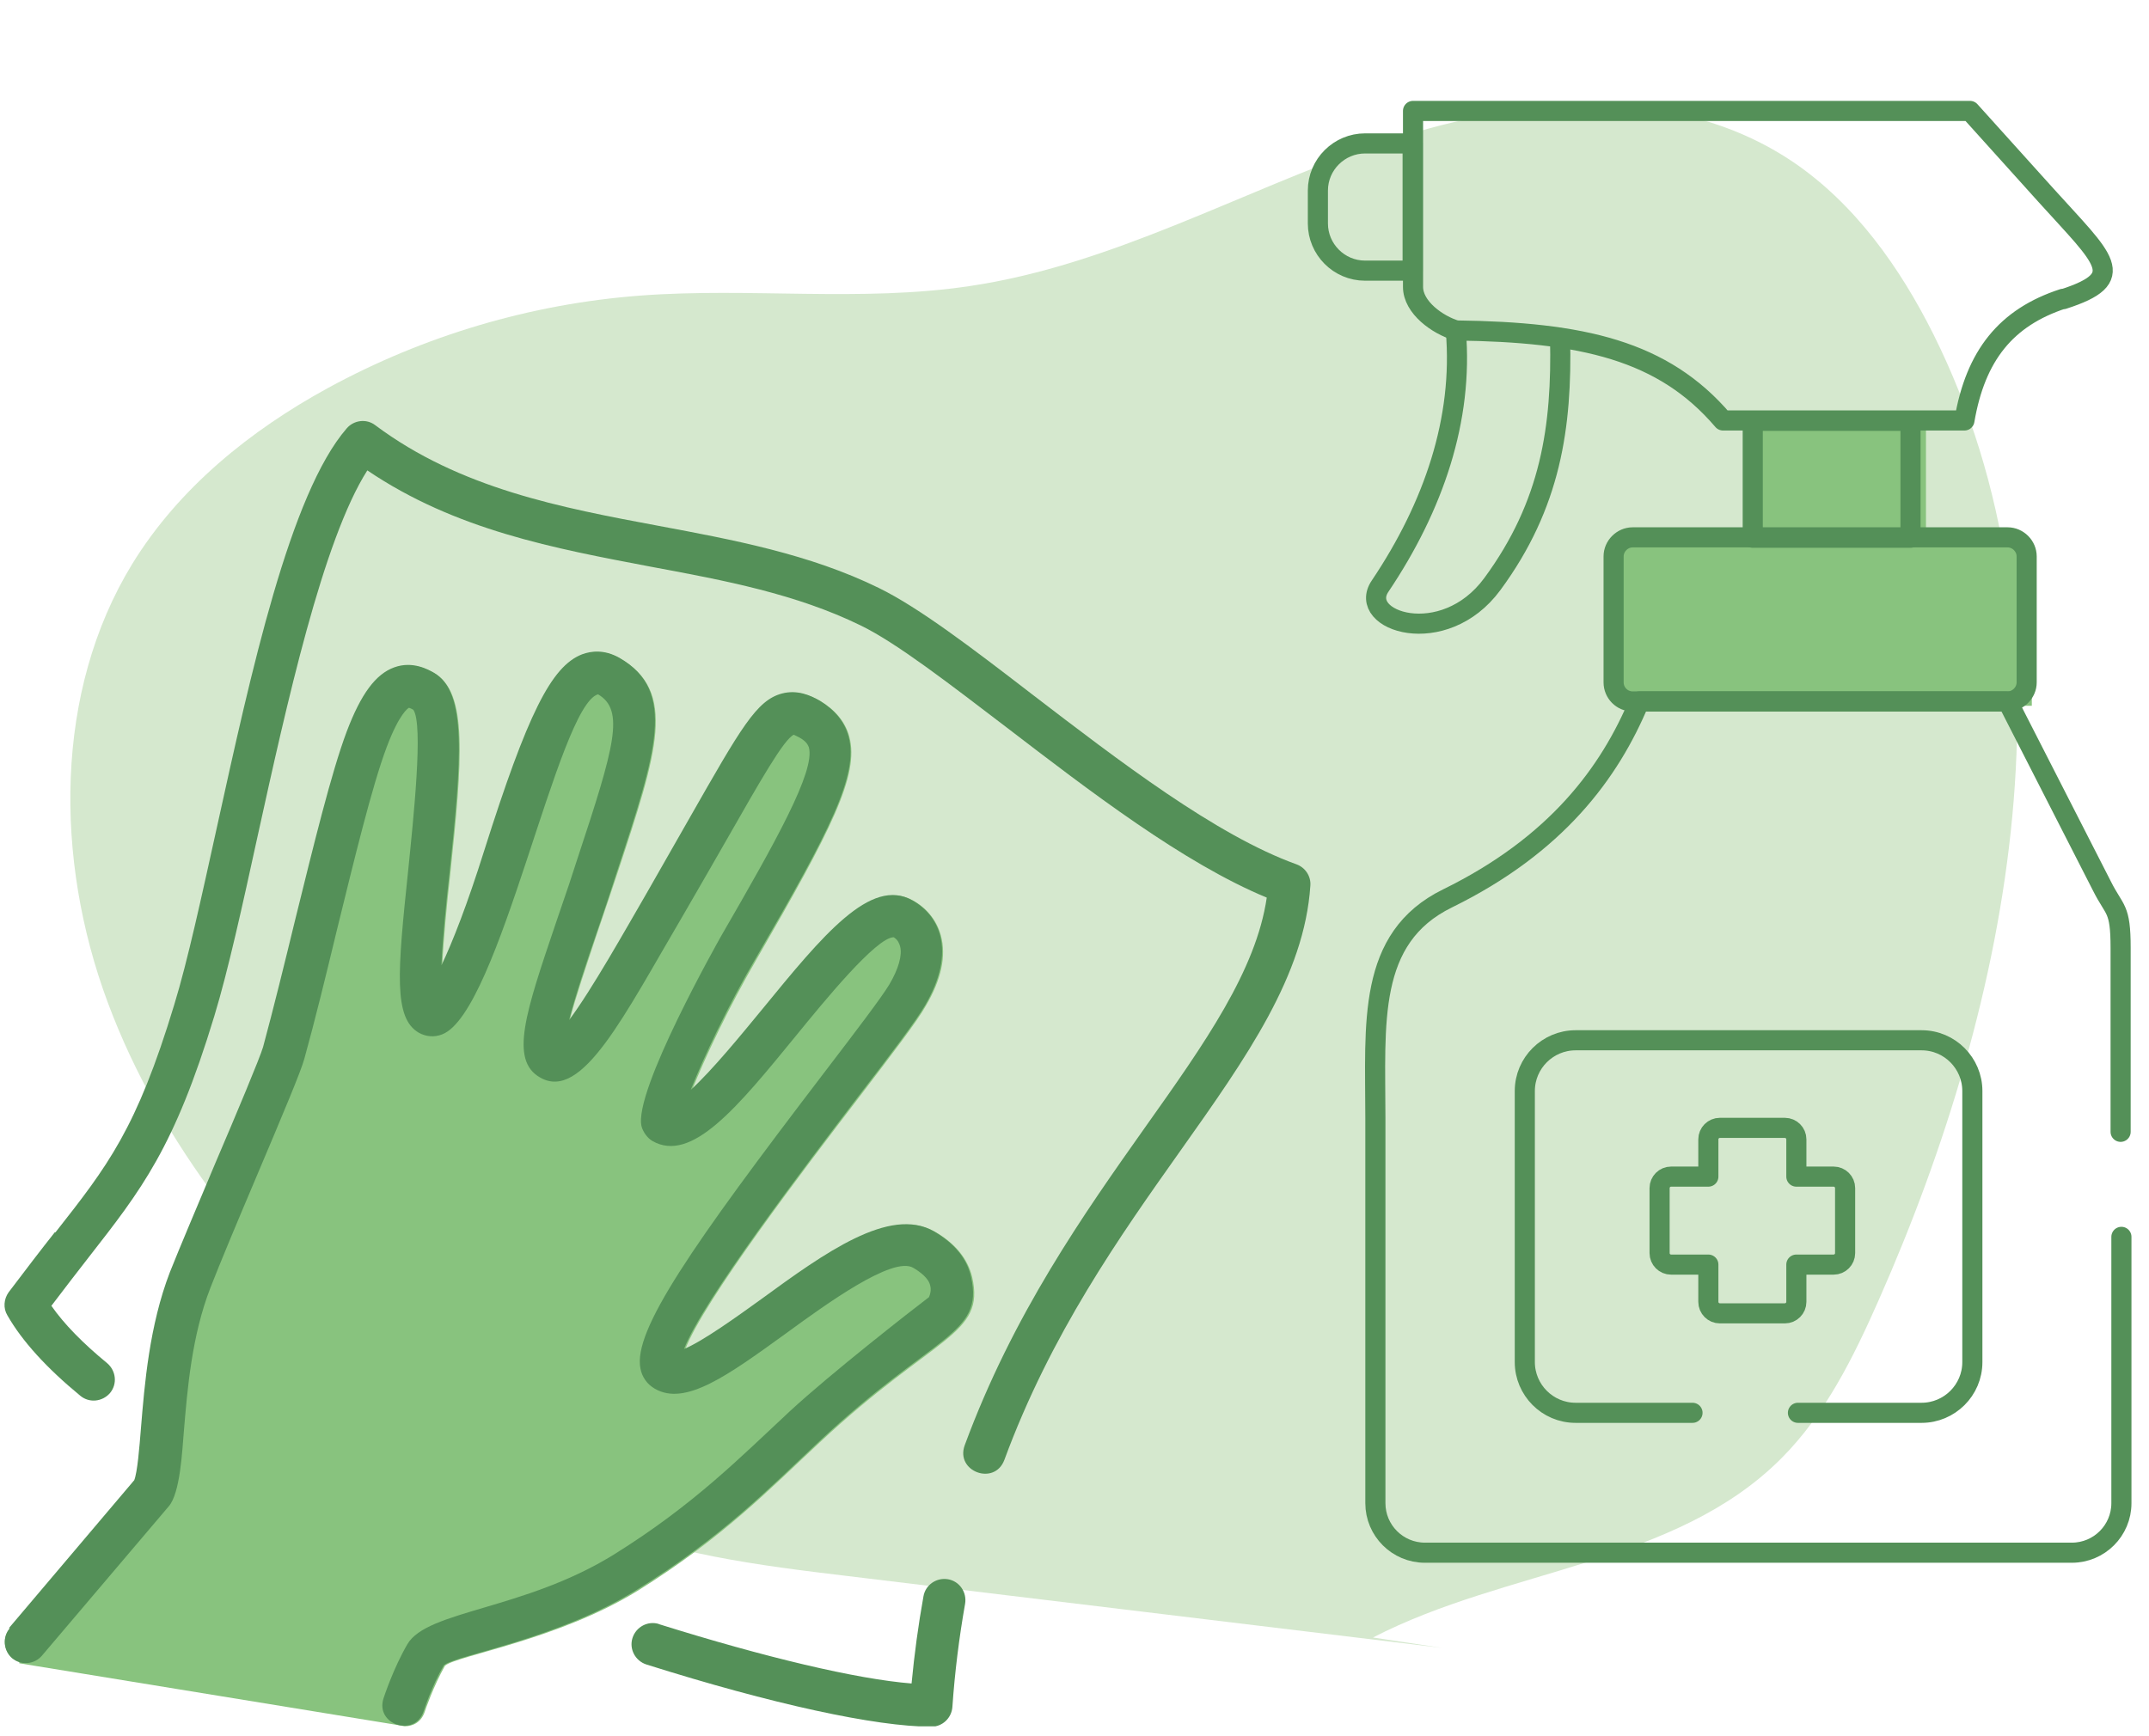
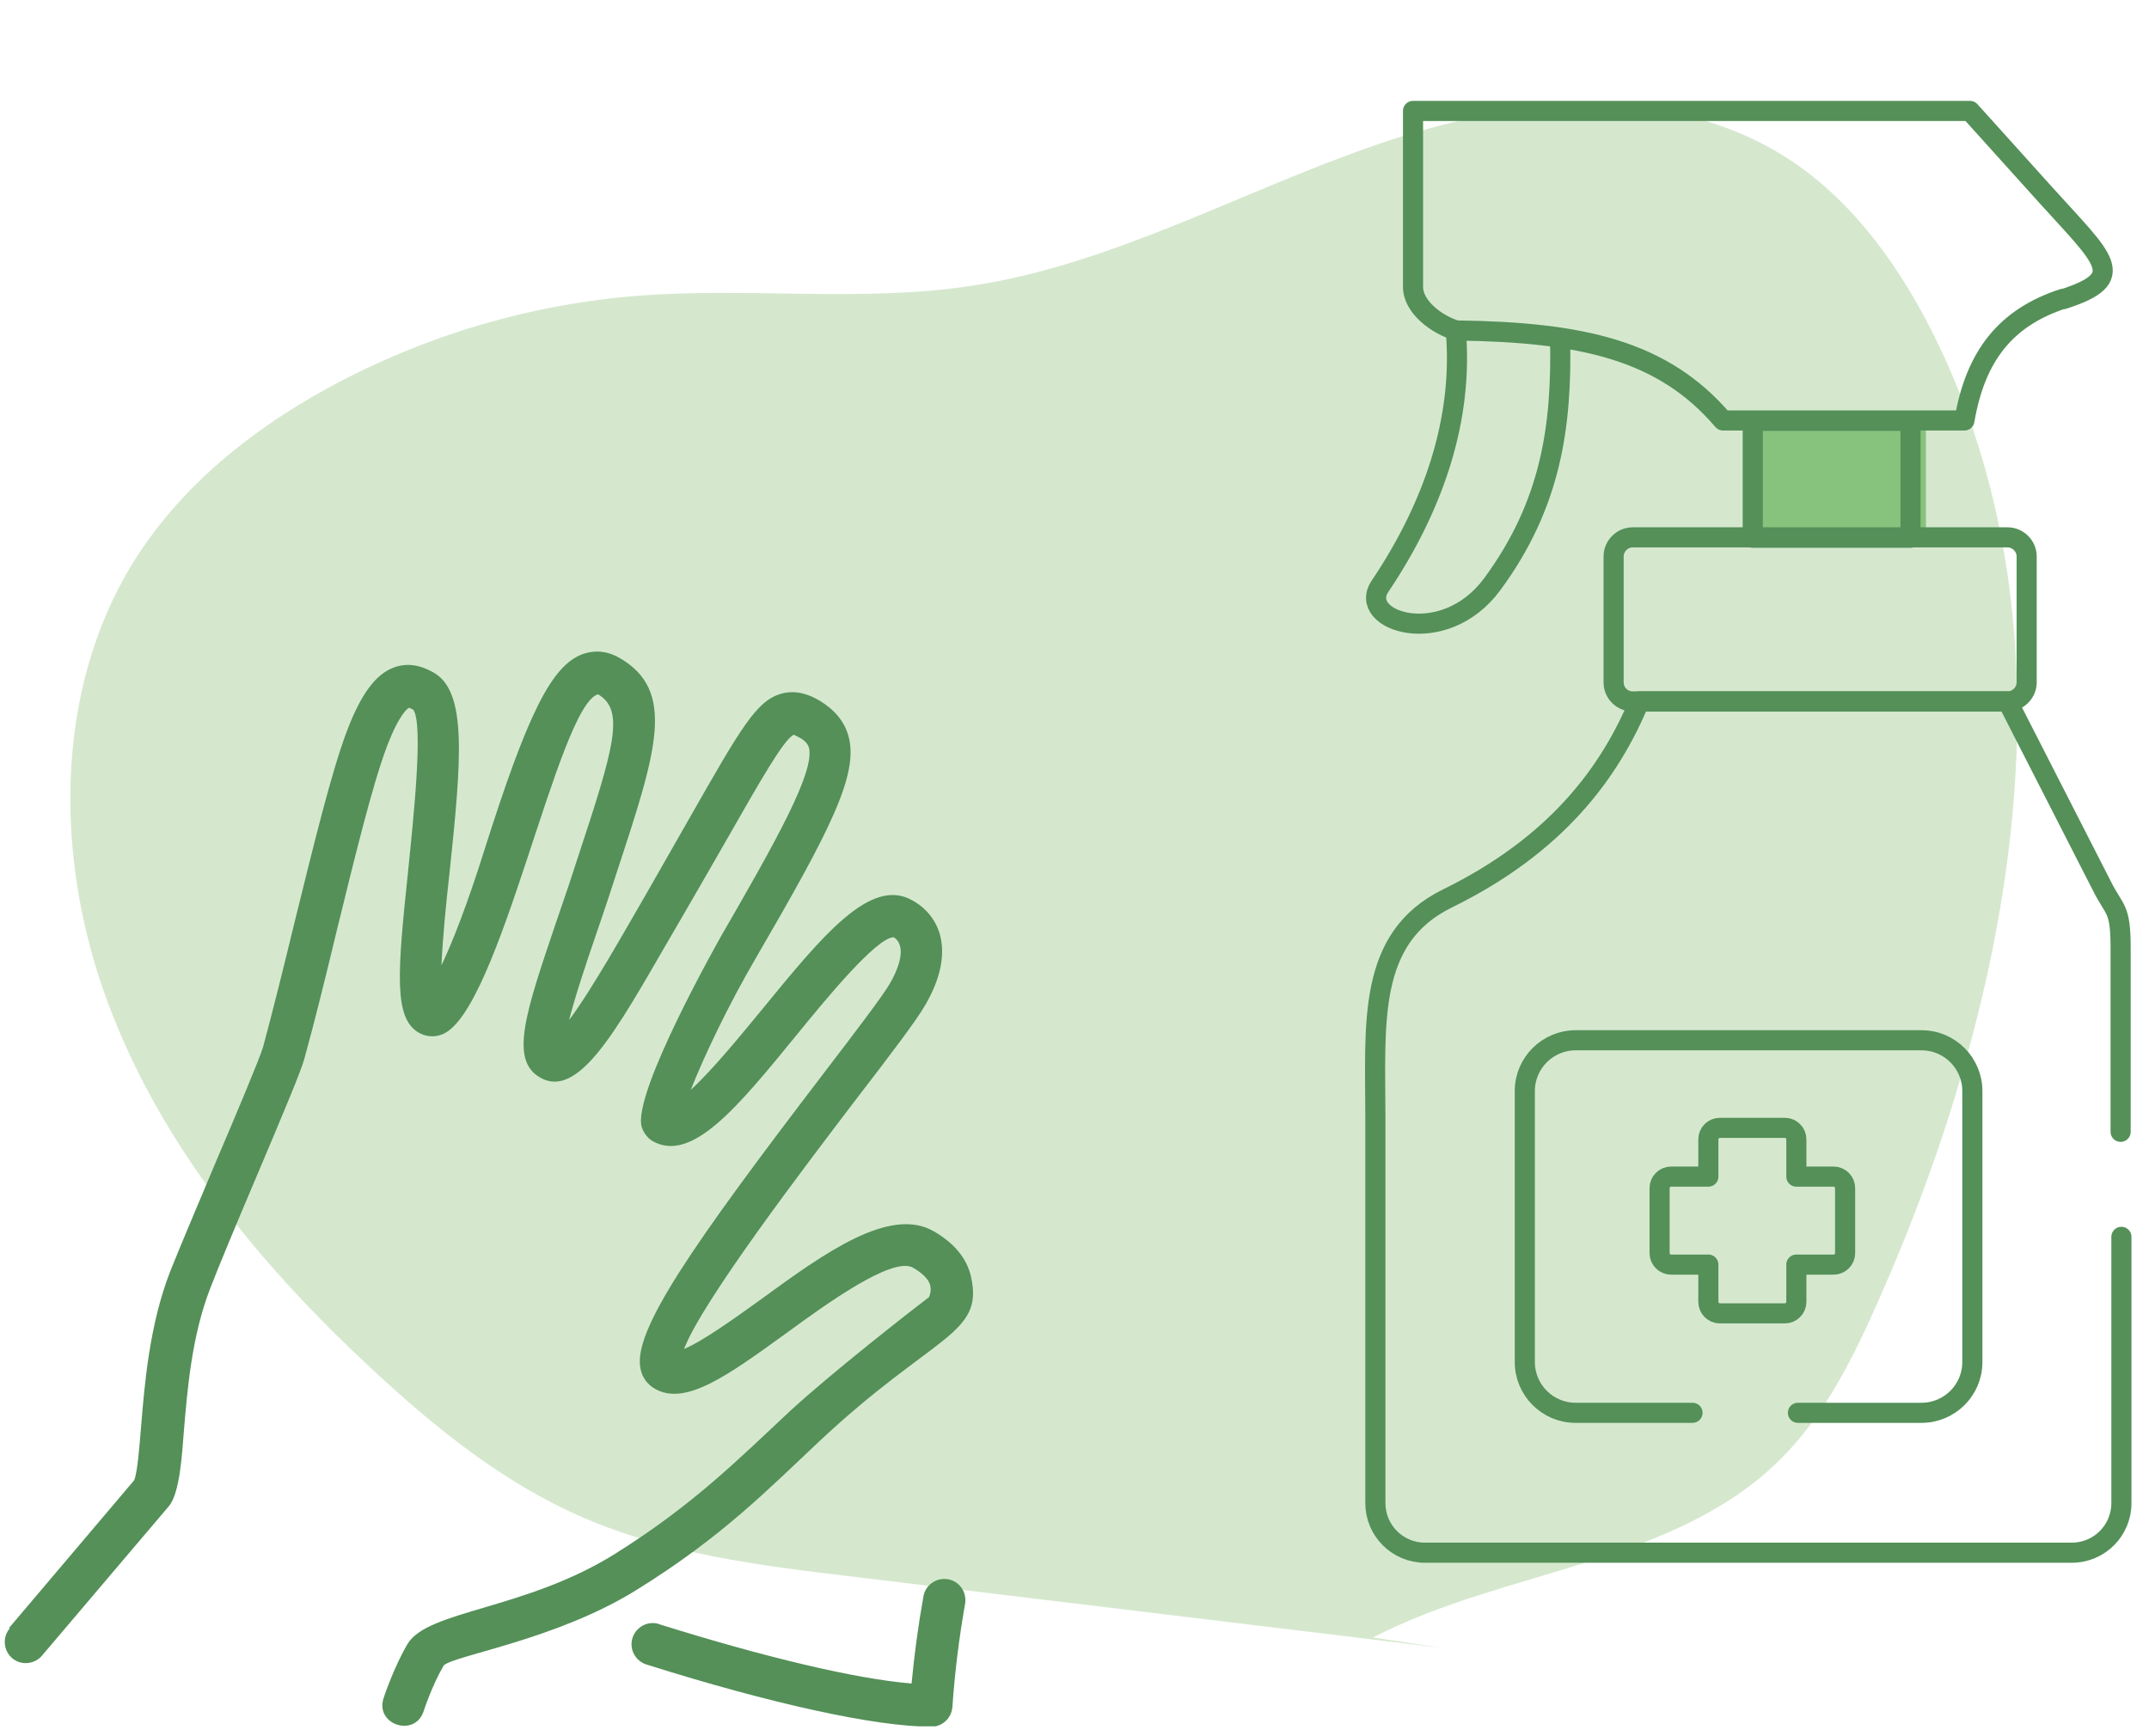
<svg xmlns="http://www.w3.org/2000/svg" width="125" height="101" viewBox="0 0 125 101" fill="none">
  <g id="PT2" clip-path="url(#clip0_3_885)">
    <g id="Laag 1">
      <path id="Vector" d="M83.851 95.87C72.346 94.487 60.84 93.08 49.334 91.697C44.123 91.074 38.82 90.405 33.955 88.307C29.343 86.324 25.331 83.096 21.619 79.638C15.163 73.643 9.353 66.633 6.263 58.309C3.173 50.009 3.15 40.233 7.693 32.808C10.413 28.381 14.564 25.038 19.083 22.57C24.663 19.527 30.865 17.682 37.229 17.198C43.593 16.714 50.072 17.59 56.39 16.645C64.667 15.423 72.115 11.157 80.024 8.436C87.909 5.693 97.225 4.655 104.303 9.428C107.877 11.849 110.506 15.538 112.465 19.458C121.158 36.912 117.054 58.056 109.284 75.626C107.808 78.969 106.171 82.289 103.611 84.849C97.432 91.051 87.609 91.259 79.862 95.27" fill="#D5E8CE" />
-       <path id="Vector_2" d="M118.184 31.609H94.181V41.062H118.184V31.609Z" fill="#88C37E" />
      <path id="Vector_3" d="M112.027 24.484H101.421V30.894H112.027V24.484Z" fill="#88C37E" />
-       <path id="Vector_4" d="M56.551 74.311C56.298 73.251 55.583 72.352 54.384 71.66C51.801 70.184 48.02 72.951 44.331 75.603C42.947 76.617 40.964 78.047 39.858 78.508C40.895 75.718 46.89 67.855 49.911 63.913C51.917 61.284 53.369 59.393 53.853 58.517C54.753 56.995 55.053 55.612 54.73 54.436C54.499 53.583 53.946 52.868 53.139 52.407C50.718 51.023 47.928 54.413 44.4 58.748C43.224 60.177 41.495 62.298 40.25 63.428C40.987 61.561 42.394 58.586 44.054 55.727C48.32 48.326 50.003 45.098 49.403 42.861C49.173 42.008 48.596 41.316 47.72 40.786C47.167 40.486 46.406 40.14 45.53 40.371C44.054 40.786 43.155 42.377 40.157 47.634C39.443 48.879 38.612 50.332 37.621 52.015C36.399 54.182 34.439 57.618 33.125 59.393C33.471 58.033 34.139 56.096 34.647 54.551C35.477 52.13 35.5 52.015 35.938 50.724C38.244 43.737 39.397 40.233 36.076 38.319C35.177 37.788 34.393 37.927 33.909 38.111C32.11 38.803 30.727 41.593 28.214 49.525C27.199 52.66 26.346 54.851 25.723 56.211C25.793 54.666 26 52.522 26.185 50.908C26.899 44.152 27.222 40.279 25.262 39.172C24.962 38.987 24.063 38.48 22.98 38.872C21.896 39.241 21.043 40.394 20.213 42.584C19.314 45.005 18.299 49.156 17.215 53.56C16.593 56.096 15.947 58.724 15.348 60.938C15.186 61.514 13.734 64.927 12.581 67.671C11.543 70.138 10.459 72.697 9.929 74.035C8.73 77.147 8.453 80.583 8.246 83.096C8.154 84.272 8.038 85.679 7.854 86.14L0.568 94.74C0.13 95.248 0.199 96.031 0.706 96.469C0.844 96.562 0.983 96.654 1.121 96.677V96.769L23.302 100.389L23.533 100.435C24.017 100.435 24.501 100.205 24.709 99.582C24.709 99.559 25.216 98.084 25.885 96.908C26.6 96.308 32.456 95.409 37.091 92.55C42.117 89.414 44.792 86.601 47.697 83.903C54.384 77.655 57.312 77.701 56.551 74.311Z" fill="#88C37E" />
      <g id="g1677">
        <g id="g1679">
          <g id="g1681">
            <g id="g1687">
              <path id="path1689" d="M106.655 73.574H104.488V75.741C104.488 76.11 104.188 76.41 103.819 76.41H100.037C99.668 76.41 99.369 76.11 99.369 75.741V73.574H97.201C96.832 73.574 96.533 73.274 96.533 72.905V69.124C96.533 68.755 96.832 68.455 97.201 68.455H99.369V66.288C99.369 65.919 99.668 65.619 100.037 65.619H103.819C104.188 65.619 104.488 65.919 104.488 66.288V68.455H106.655C107.024 68.455 107.324 68.755 107.324 69.124V72.905C107.324 73.274 107.024 73.574 106.655 73.574Z" stroke="#549058" stroke-width="1.17" stroke-linecap="round" stroke-linejoin="round" />
            </g>
            <g id="g1691">
              <path id="path1693" d="M98.447 82.197H91.645C90.007 82.197 88.693 80.86 88.693 79.246V63.475C88.693 61.838 90.031 60.523 91.645 60.523H111.774C113.411 60.523 114.725 61.861 114.725 63.475V79.246C114.725 80.883 113.388 82.197 111.774 82.197H104.58" stroke="#549058" stroke-width="1.17" stroke-linecap="round" stroke-linejoin="round" />
            </g>
            <g id="g1731">
              <path id="path1733" d="M90.745 19.666C90.861 24.807 90.215 29.35 86.802 33.984C83.966 37.835 78.894 36.129 80.277 34.099C83.39 29.465 85.119 24.392 84.681 19.25" stroke="#549058" stroke-width="1.17" stroke-linecap="round" stroke-linejoin="round" />
            </g>
            <g id="g1735">
-               <path id="path1737" d="M82.168 15.746H79.401C77.879 15.746 76.657 14.501 76.657 13.002V11.088C76.657 9.566 77.902 8.344 79.401 8.344H82.168V15.769V15.746Z" stroke="#549058" stroke-width="1.17" stroke-linecap="round" stroke-linejoin="round" />
-             </g>
+               </g>
            <path id="path1739" d="M111.128 24.484H101.951V31.286H111.128V24.484Z" stroke="#549058" stroke-width="1.17" stroke-linecap="round" stroke-linejoin="round" />
            <g id="g1741">
              <path id="path1743" d="M117.884 32.37V39.702C117.884 40.302 117.377 40.809 116.777 40.809H94.965C94.342 40.809 93.858 40.302 93.858 39.702V32.37C93.858 31.77 94.365 31.263 94.965 31.263H116.777C117.377 31.263 117.884 31.77 117.884 32.37Z" stroke="#549058" stroke-width="1.17" stroke-linecap="round" stroke-linejoin="round" />
            </g>
            <g id="g1745">
              <path id="path1747" d="M120.005 17.406C123.879 16.161 122.403 15.123 118.991 11.342L114.587 6.454H89.108H84.082H82.191V16.691C82.191 17.89 83.621 18.905 84.704 19.227C92.037 19.32 96.74 20.38 100.222 24.462H114.264C114.91 20.68 116.685 18.466 120.005 17.383V17.406Z" stroke="#549058" stroke-width="1.17" stroke-linecap="round" stroke-linejoin="round" />
            </g>
            <g id="g1749">
              <path id="path1751" d="M123.349 65.849V55.151C123.349 52.776 123.003 53.029 122.265 51.554L116.777 40.809H95.357C93.627 44.959 90.538 49.156 84.197 52.269C79.493 54.574 80.001 59.532 80.001 65.042V87.454C80.001 89.045 81.292 90.336 82.883 90.336H120.512C122.103 90.336 123.395 89.045 123.395 87.454V71.96" stroke="#549058" stroke-width="1.17" stroke-linecap="round" stroke-linejoin="round" />
            </g>
          </g>
        </g>
      </g>
      <g id="Group">
        <path id="Vector_5" d="M0.568 94.741C0.13 95.248 0.199 96.032 0.706 96.47C1.213 96.908 1.997 96.839 2.435 96.332L9.814 87.639C10.482 86.878 10.598 84.411 10.69 83.327C10.898 80.837 11.151 77.724 12.235 74.934C12.742 73.62 13.803 71.084 14.84 68.64C16.5 64.72 17.515 62.299 17.7 61.607C18.322 59.371 18.968 56.719 19.59 54.136C20.605 50.009 21.642 45.721 22.495 43.461C23.233 41.501 23.741 41.201 23.787 41.178C23.787 41.178 23.879 41.201 24.04 41.294C24.64 42.124 24.04 47.68 23.741 50.655C23.118 56.581 22.887 59.232 24.363 60.085C24.778 60.316 25.262 60.362 25.723 60.178C29.067 58.886 32.456 41.063 34.785 40.394C36.353 41.317 35.753 43.415 33.586 49.963C33.033 51.669 33.24 51.047 32.318 53.745C30.588 58.863 29.62 61.676 31.419 62.691C33.863 64.097 36.307 59.071 39.742 53.237C40.734 51.531 41.564 50.078 42.279 48.833C44.215 45.444 45.599 43 46.175 42.746C46.175 42.746 46.268 42.792 46.498 42.908C46.959 43.161 47.005 43.392 47.051 43.484C47.42 44.867 45.161 48.903 41.933 54.482C41.887 54.575 36.791 63.544 37.321 65.55C37.413 65.873 37.667 66.219 37.944 66.38C40.227 67.694 42.901 64.42 46.291 60.27C47.928 58.264 50.971 54.529 51.986 54.529C52.239 54.69 52.309 54.897 52.355 55.059C52.493 55.566 52.263 56.373 51.732 57.272C51.294 58.01 49.749 60.039 47.951 62.391C40.203 72.536 36.814 77.424 37.252 79.615C37.344 80.122 37.644 80.537 38.082 80.791C39.858 81.829 42.325 80.03 45.737 77.563C48.043 75.88 51.917 73.067 53.116 73.758C53.508 73.989 54.015 74.358 54.107 74.796C54.176 75.05 54.107 75.303 54.038 75.465C52.977 76.272 48.343 79.892 45.968 82.082C43.04 84.803 40.388 87.524 35.73 90.429C30.496 93.68 24.847 93.68 23.694 95.663C22.887 97.046 22.334 98.73 22.311 98.799C21.804 100.344 24.133 101.104 24.64 99.56C24.64 99.56 25.124 98.061 25.816 96.885C26.53 96.285 32.387 95.386 37.022 92.504C42.048 89.391 44.746 86.578 47.628 83.881C54.315 77.609 57.243 77.678 56.482 74.289C56.251 73.228 55.514 72.329 54.315 71.637C51.755 70.161 47.951 72.905 44.285 75.58C42.878 76.594 40.895 78.024 39.788 78.485C40.849 75.695 46.844 67.833 49.864 63.867C51.87 61.261 53.3 59.371 53.807 58.494C54.707 56.95 54.983 55.589 54.684 54.413C54.453 53.56 53.9 52.845 53.069 52.384C50.648 51.001 47.859 54.413 44.331 58.725C43.155 60.154 41.425 62.276 40.18 63.406C40.918 61.538 42.325 58.541 43.985 55.704C48.274 48.326 49.957 45.075 49.357 42.838C49.127 41.985 48.55 41.294 47.674 40.763C47.121 40.44 46.36 40.118 45.484 40.348C44.008 40.74 43.109 42.331 40.111 47.588C39.397 48.833 38.566 50.286 37.598 51.992C36.353 54.136 34.416 57.595 33.102 59.347C33.448 57.987 34.093 56.05 34.624 54.505C35.454 52.084 35.477 51.969 35.892 50.701C38.197 43.691 39.35 40.187 36.03 38.273C35.131 37.766 34.37 37.881 33.863 38.066C32.064 38.757 30.681 41.547 28.168 49.479C27.176 52.638 26.323 54.805 25.677 56.166C25.747 54.598 25.954 52.476 26.139 50.862C26.853 44.106 27.176 40.233 25.216 39.126C24.916 38.965 24.017 38.434 22.933 38.826C21.85 39.218 20.997 40.371 20.167 42.562C19.267 44.96 18.253 49.133 17.169 53.514C16.547 56.073 15.901 58.702 15.302 60.915C15.14 61.492 13.71 64.904 12.535 67.648C11.497 70.115 10.413 72.675 9.883 74.012C8.684 77.125 8.407 80.56 8.2 83.074C8.108 84.226 7.992 85.656 7.808 86.117L0.522 94.718L0.568 94.741Z" fill="#549058" />
        <path id="Vector_6" d="M38.336 94.487C37.69 94.279 36.998 94.648 36.791 95.294C36.583 95.939 36.952 96.631 37.598 96.839C44.907 99.144 50.948 100.459 54.176 100.459C54.822 100.459 55.352 99.951 55.398 99.306C55.537 97.277 55.79 95.271 56.136 93.311C56.251 92.642 55.813 91.997 55.145 91.881C54.476 91.766 53.83 92.204 53.715 92.873C53.415 94.533 53.185 96.239 53.023 97.945C49.841 97.692 44.492 96.424 38.313 94.487H38.336Z" fill="#549058" />
-         <path id="Vector_7" d="M3.196 71.683C2.389 72.698 1.513 73.85 0.499 75.188C0.222 75.58 0.176 76.11 0.429 76.525C1.283 78.024 2.712 79.592 4.672 81.206C5.202 81.644 5.963 81.552 6.401 81.044C6.839 80.514 6.747 79.753 6.24 79.315C4.81 78.139 3.727 77.032 2.989 75.972C3.773 74.934 4.488 74.012 5.133 73.182C8.246 69.193 10.137 66.795 12.465 59.117C13.272 56.465 14.102 52.684 14.979 48.672C16.685 40.924 18.783 31.425 21.366 27.367C26.507 30.848 32.272 31.909 37.852 32.97C42.209 33.777 46.314 34.561 50.049 36.382C52.147 37.397 55.237 39.795 58.534 42.308C63.376 46.02 68.841 50.217 73.683 52.223C73.06 56.465 70.086 60.685 66.65 65.527C63.03 70.645 58.926 76.456 56.113 84.088C55.56 85.61 57.842 86.463 58.419 84.941C61.117 77.609 65.129 71.937 68.656 66.956C72.53 61.492 75.873 56.742 76.219 51.531C76.265 50.977 75.919 50.47 75.412 50.286C70.731 48.603 65.059 44.245 60.033 40.394C56.505 37.673 53.438 35.344 51.133 34.215C47.098 32.232 42.624 31.402 38.313 30.595C32.641 29.534 26.761 28.427 21.827 24.738C21.32 24.346 20.582 24.438 20.167 24.923C16.869 28.727 14.61 39.08 12.604 48.188C11.728 52.153 10.921 55.889 10.137 58.448C7.946 65.688 6.263 67.832 3.219 71.706L3.196 71.683Z" fill="#549058" />
      </g>
    </g>
  </g>
  <defs>
    <clipPath id="clip0_3_885">
      <rect width="124.464" height="100" fill="white" transform="translate(0.268 0.436)" />
    </clipPath>
  </defs>
</svg>